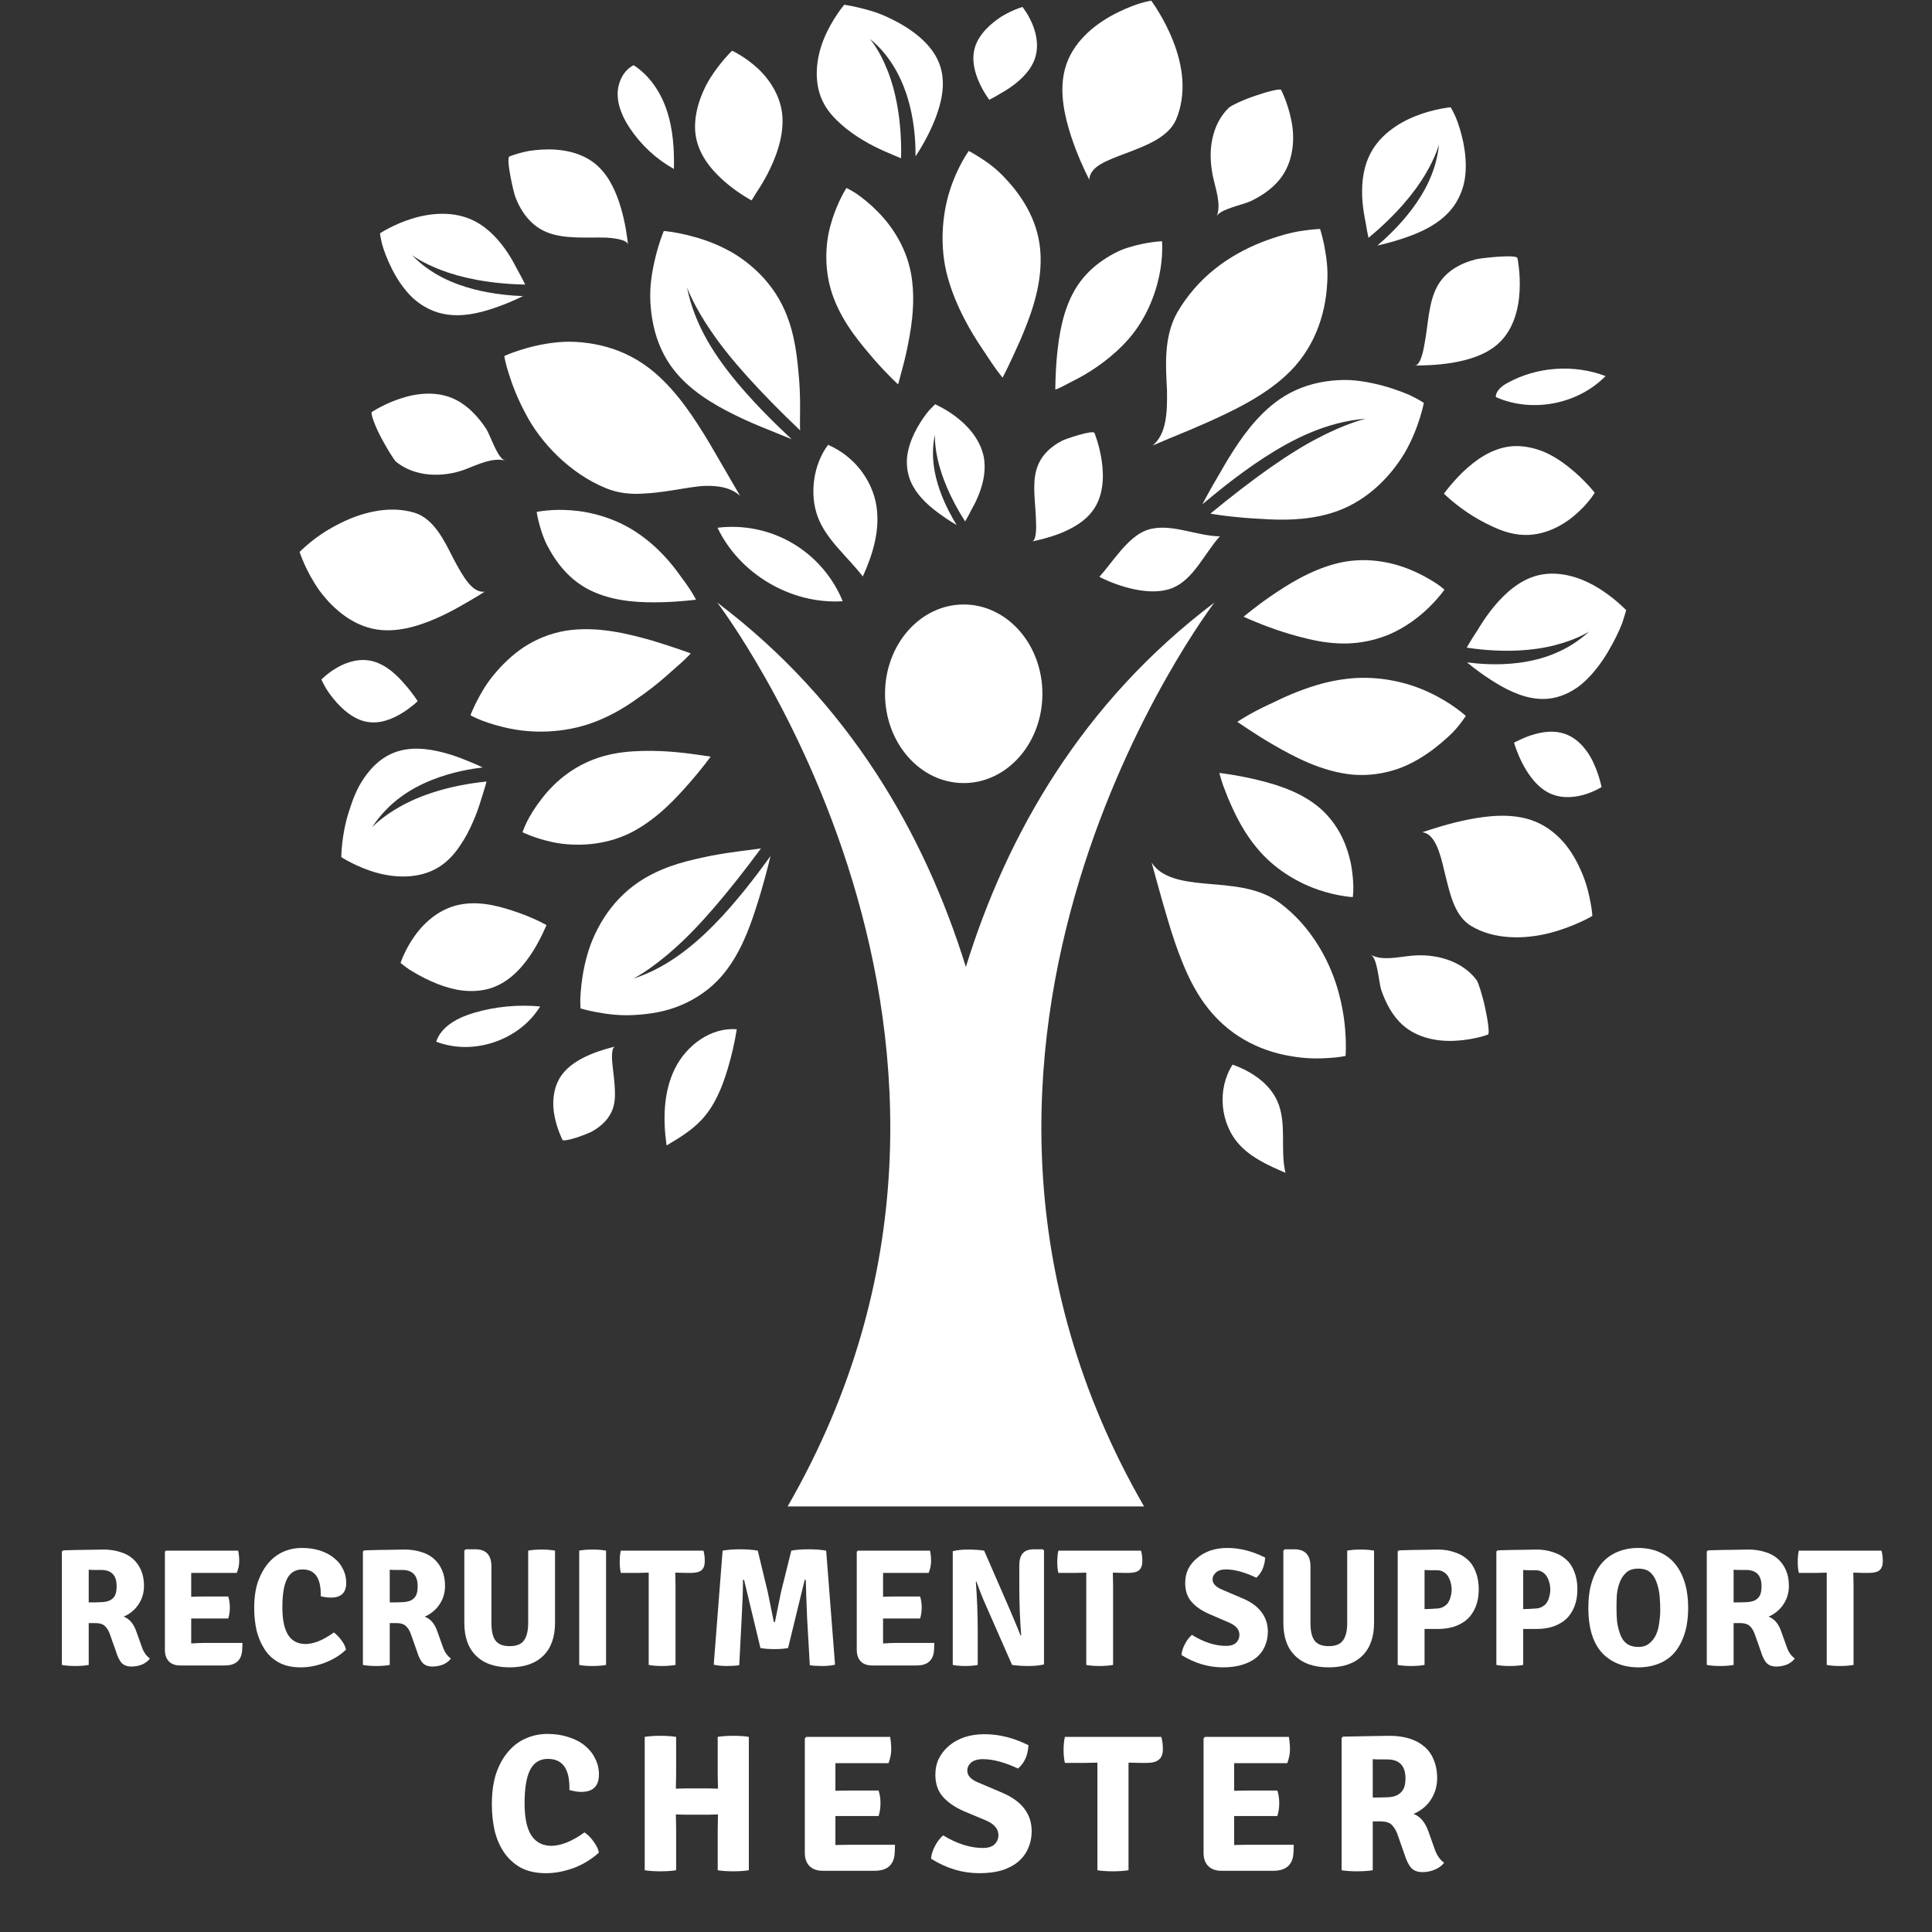
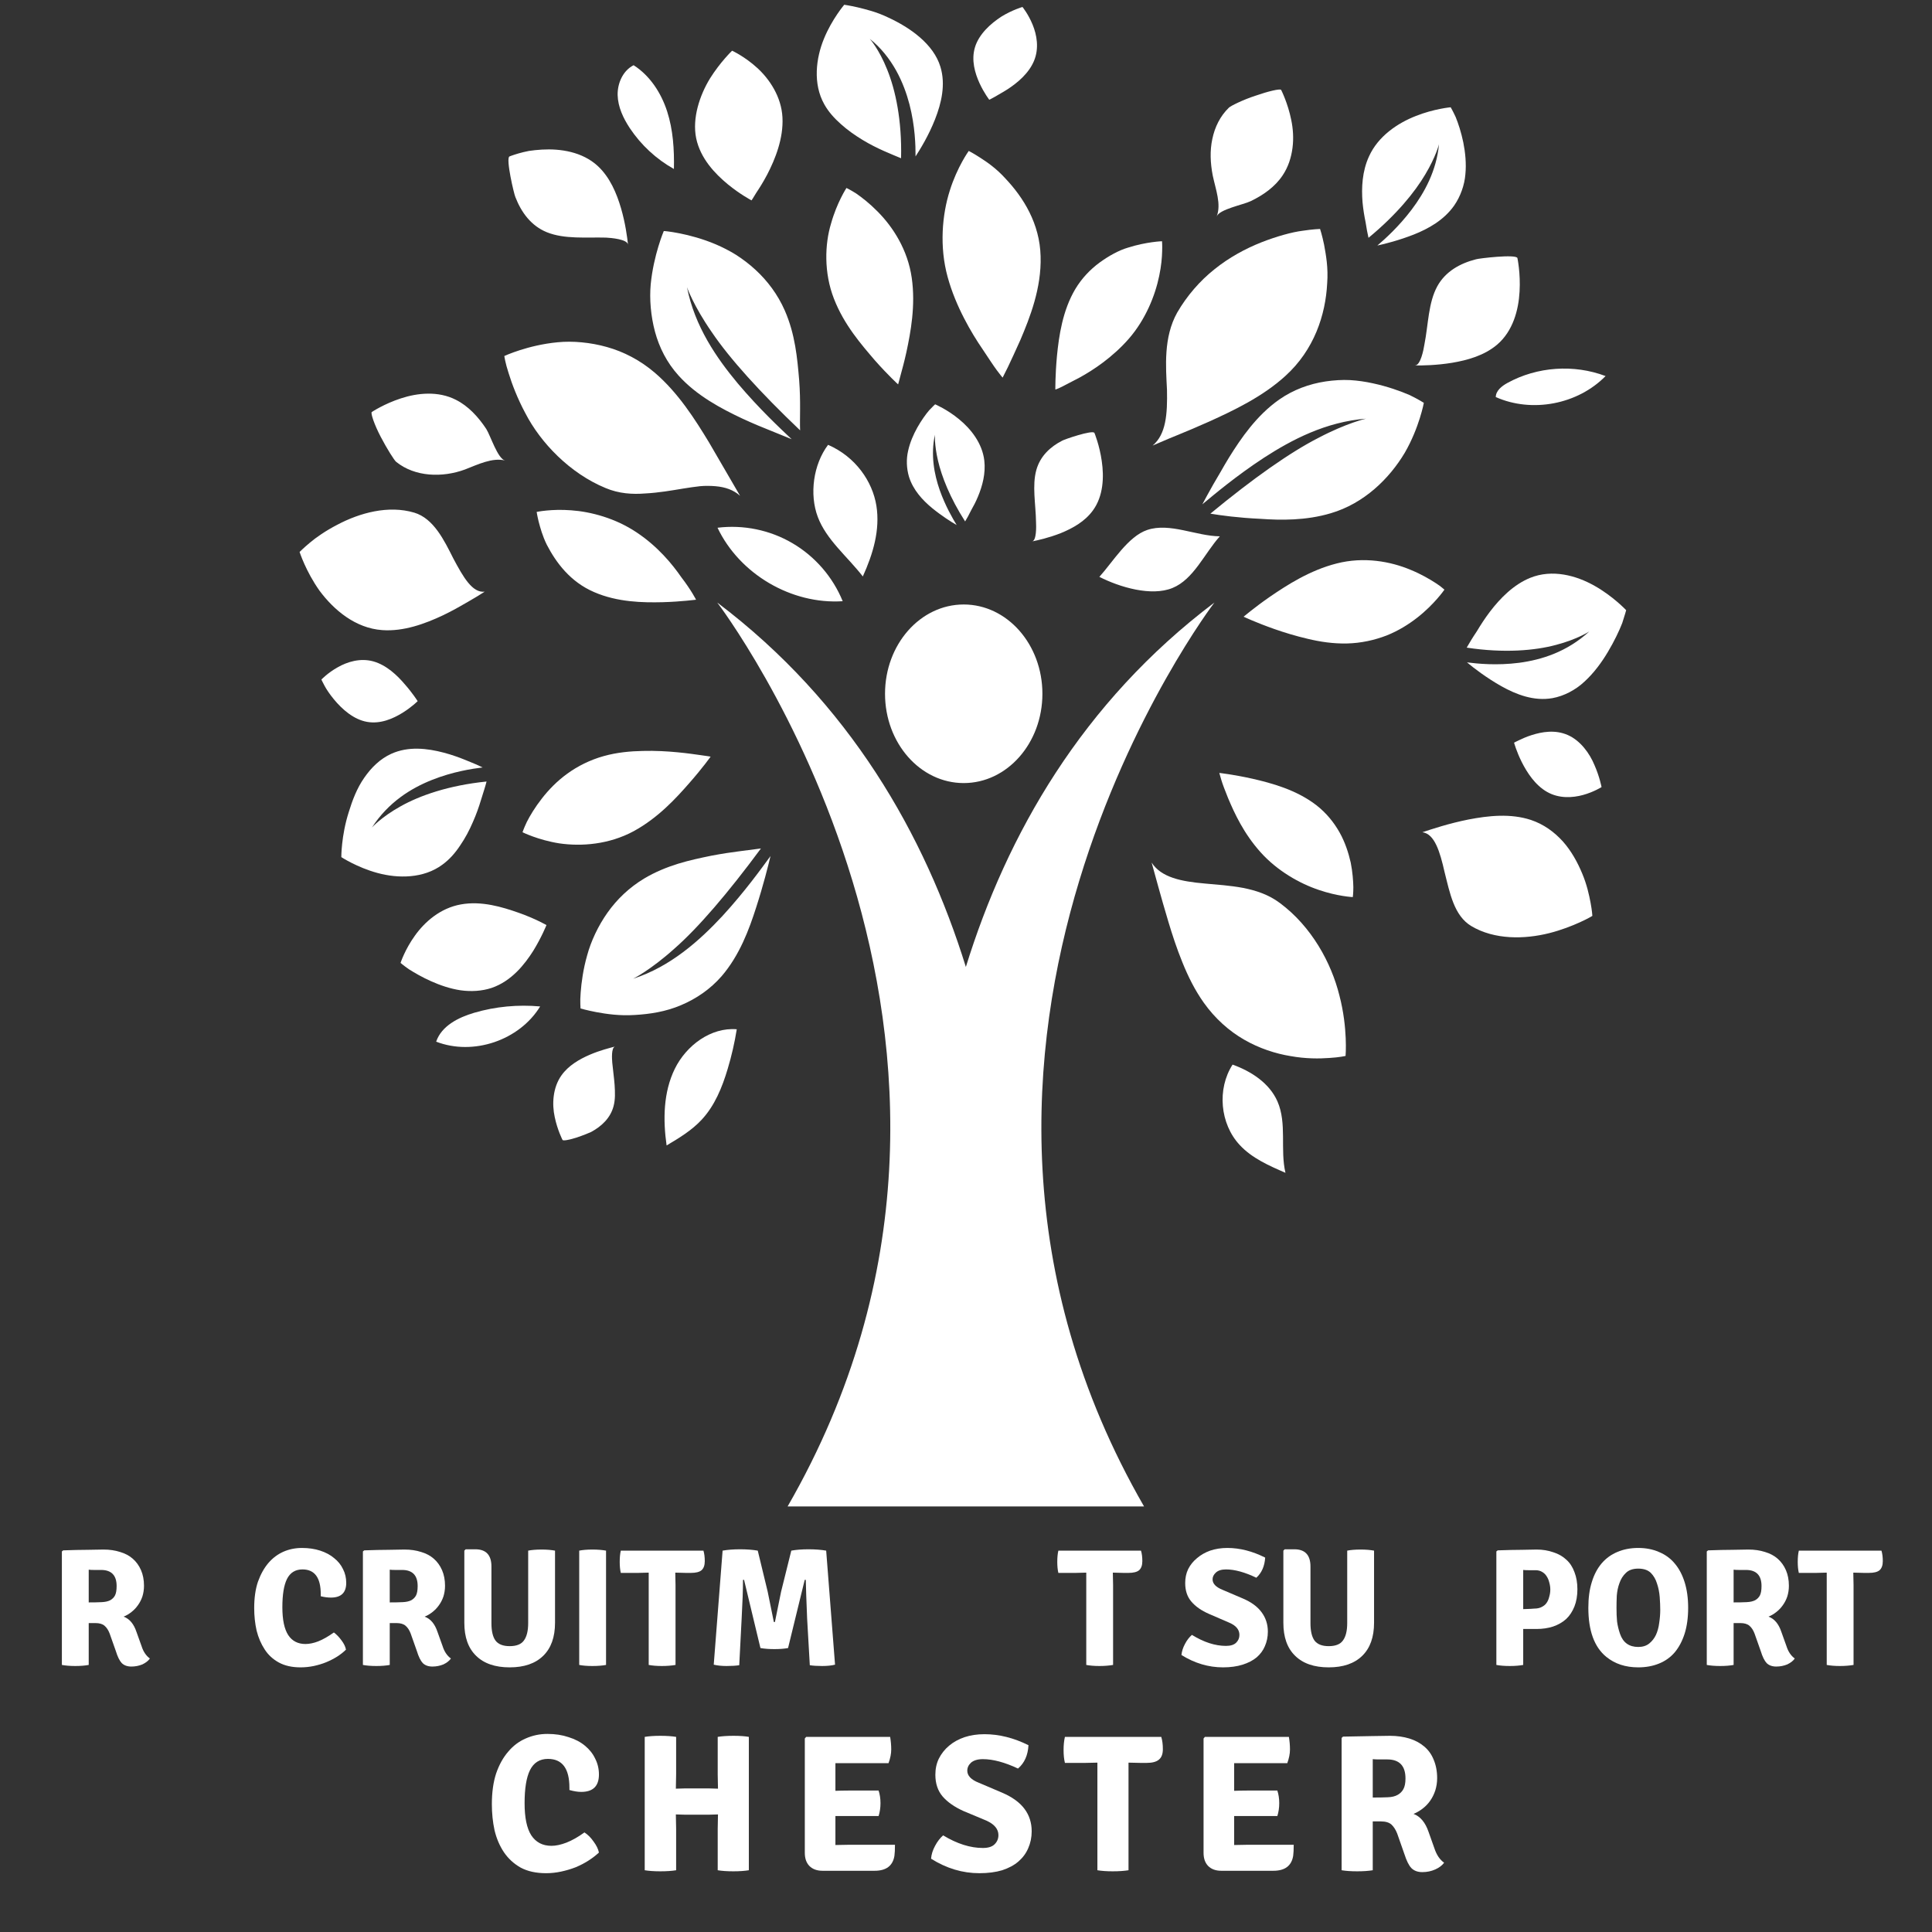
<svg xmlns="http://www.w3.org/2000/svg" width="150" zoomAndPan="magnify" viewBox="0 0 112.5 112.5" height="150" preserveAspectRatio="xMidYMid meet" version="1.0">
  <rect x="0" y="0" width="112.5" height="112.5" fill="#333333" stroke="none" />
  <defs>
    <g />
    <clipPath id="9fbb56ad59">
      <path d="M 17.445 0 L 85 0 L 85 67 L 17.445 67 Z M 17.445 0 " clip-rule="nonzero" />
    </clipPath>
    <clipPath id="b80ee3e894">
      <path d="M 19 2 L 94.695 2 L 94.695 67 L 19 67 Z M 19 2 " clip-rule="nonzero" />
    </clipPath>
    <clipPath id="fc386e3189">
      <path d="M 21 3 L 94 3 L 94 87.75 L 21 87.75 Z M 21 3 " clip-rule="nonzero" />
    </clipPath>
  </defs>
-   <path fill="#ffffff" d="M 37.938 37.289 C 39.273 37.691 40.223 38.047 40.223 38.047 C 40.223 38.047 40.098 38.191 39.844 38.43 C 39.594 38.668 39.188 39.012 38.754 39.402 C 38.305 39.797 37.73 40.254 37.066 40.707 C 36.434 41.16 35.691 41.609 34.836 41.957 C 33.129 42.664 31.289 42.723 29.844 42.453 C 29.121 42.32 28.504 42.125 28.066 41.957 C 27.633 41.789 27.395 41.648 27.395 41.648 C 27.395 41.648 27.5 41.367 27.715 40.93 C 27.941 40.496 28.238 39.918 28.723 39.332 C 29.203 38.742 29.801 38.152 30.496 37.688 C 31.207 37.219 32.059 36.871 32.961 36.723 C 34.781 36.441 36.586 36.91 37.938 37.289 Z M 68.324 2.422 C 67.797 1.055 67.035 0.039 67.035 0.039 C 67.035 0.039 66.75 0.086 66.309 0.215 C 65.863 0.367 65.27 0.605 64.664 0.945 C 63.449 1.629 62.254 2.727 61.953 4.27 C 61.707 5.492 62.004 6.797 62.363 7.914 C 62.73 9.035 63.176 9.969 63.43 10.469 C 63.43 10.121 63.684 9.805 64.07 9.574 C 64.453 9.34 64.988 9.141 65.559 8.926 C 66.699 8.492 68.02 8.012 68.48 6.969 C 68.789 6.25 68.898 5.445 68.848 4.652 C 68.797 3.875 68.59 3.105 68.324 2.422 Z M 30.453 17.242 C 29.871 17.219 28.797 17.152 27.594 16.844 C 26.395 16.531 25.059 15.973 23.988 14.852 C 23.988 14.852 24.578 15.309 25.699 15.73 C 26.824 16.164 28.484 16.531 30.582 16.57 C 30.477 16.348 30.332 16.062 30.148 15.742 C 29.988 15.43 29.801 15.082 29.57 14.73 C 29.105 14.031 28.477 13.301 27.621 12.867 C 26.477 12.281 25.117 12.387 24.023 12.723 C 22.934 13.051 22.125 13.586 22.125 13.586 C 22.125 13.586 22.156 13.832 22.246 14.211 C 22.352 14.59 22.547 15.113 22.816 15.645 C 23.082 16.18 23.438 16.73 23.875 17.188 C 24.301 17.641 24.891 18.012 25.508 18.199 C 26.504 18.496 27.523 18.324 28.391 18.062 C 29.262 17.797 30.047 17.449 30.453 17.242 Z M 91.379 27.223 C 90.934 26.867 90.418 26.523 89.855 26.289 C 89.273 26.062 88.656 25.938 88.047 25.984 C 86.836 26.09 85.871 26.832 85.184 27.484 C 84.516 28.137 84.078 28.746 84.078 28.746 C 84.078 28.746 84.605 29.273 85.449 29.844 C 85.867 30.129 86.379 30.422 86.918 30.664 C 87.438 30.91 88.008 31.102 88.609 31.141 C 89.816 31.227 90.898 30.672 91.668 30.027 C 92.047 29.707 92.363 29.371 92.559 29.117 C 92.758 28.867 92.859 28.691 92.859 28.691 C 92.859 28.691 92.27 27.934 91.379 27.223 Z M 83.496 43.602 C 84.086 43.148 84.602 42.676 84.898 42.305 C 85.195 41.938 85.355 41.688 85.355 41.688 C 85.355 41.688 84.508 40.906 83.188 40.305 C 81.871 39.684 80.082 39.289 78.242 39.551 C 77.32 39.676 76.477 39.93 75.738 40.207 C 75.367 40.348 75.023 40.492 74.707 40.637 C 74.555 40.711 74.402 40.785 74.254 40.855 C 74.102 40.926 73.953 40.996 73.805 41.062 C 72.672 41.598 72.051 42.035 72.051 42.035 C 72.051 42.035 72.266 42.18 72.617 42.414 C 72.969 42.648 73.473 42.977 74.086 43.336 C 75.324 44.047 76.945 44.938 78.785 45.109 C 79.699 45.184 80.582 45.047 81.398 44.77 C 82.199 44.488 82.895 44.055 83.496 43.602 Z M 85.988 57.078 C 85.152 55.949 83.609 55.512 82.195 55.652 C 81.367 55.727 80.5 55.961 79.82 55.598 C 80.219 55.797 80.281 57.199 80.43 57.648 C 80.703 58.438 81.098 59.18 81.703 59.707 C 82.57 60.473 83.801 60.672 84.816 60.598 C 85.324 60.57 85.781 60.48 86.113 60.402 C 86.445 60.32 86.645 60.242 86.645 60.242 C 86.742 60.207 86.648 59.453 86.484 58.707 C 86.324 57.953 86.074 57.191 85.988 57.078 Z M 85.988 57.078 " fill-opacity="1" fill-rule="nonzero" />
  <g clip-path="url(#9fbb56ad59)">
    <path fill="#ffffff" d="M 30.207 53.152 C 31.172 53.492 31.82 53.867 31.82 53.867 C 31.82 53.867 31.543 54.566 31.051 55.367 C 30.543 56.168 29.785 57.125 28.637 57.523 C 28.062 57.715 27.426 57.75 26.816 57.664 C 26.215 57.574 25.625 57.371 25.102 57.137 C 24.582 56.906 24.129 56.641 23.809 56.438 C 23.5 56.223 23.324 56.07 23.324 56.07 C 23.324 56.07 23.578 55.289 24.156 54.488 C 24.73 53.68 25.637 52.879 26.836 52.664 C 28.043 52.445 29.25 52.816 30.207 53.152 Z M 27.211 35.066 C 27.633 34.828 27.98 34.609 28.223 34.453 C 27.508 34.539 26.977 33.609 26.395 32.516 C 25.855 31.441 25.246 30.191 24.125 29.852 C 22.617 29.402 20.945 29.863 19.629 30.562 C 18.973 30.902 18.406 31.293 18.039 31.605 C 17.664 31.918 17.445 32.141 17.445 32.141 C 17.445 32.141 17.809 33.273 18.602 34.391 C 19.441 35.52 20.695 36.582 22.258 36.691 C 23.5 36.781 24.746 36.324 25.797 35.828 C 26.328 35.574 26.793 35.309 27.211 35.066 Z M 51.094 12.309 C 50.645 11.852 50.188 11.496 49.848 11.262 C 49.512 11.051 49.289 10.945 49.289 10.945 C 49.289 10.945 48.73 11.801 48.391 13.02 C 48.027 14.211 47.969 15.879 48.559 17.391 C 49.152 18.922 50.156 20.059 50.941 20.98 C 51.73 21.871 52.297 22.383 52.297 22.383 C 52.297 22.383 52.355 22.188 52.441 21.848 C 52.531 21.523 52.656 21.066 52.781 20.5 C 53.023 19.367 53.324 17.793 53.09 16.176 C 52.859 14.559 52.008 13.223 51.094 12.309 Z M 74.691 10.207 C 75.012 9.727 75.188 9.18 75.262 8.613 C 75.336 8.047 75.293 7.484 75.191 6.996 C 74.996 6.008 74.602 5.238 74.602 5.238 C 74.551 5.145 73.82 5.324 73.105 5.574 C 72.391 5.805 71.668 6.164 71.562 6.266 C 71.051 6.758 70.738 7.398 70.594 8.09 C 70.445 8.781 70.477 9.492 70.617 10.219 C 70.789 11.039 71.125 11.887 70.848 12.605 C 70.996 12.188 72.391 11.922 72.824 11.715 C 73.559 11.363 74.246 10.879 74.691 10.207 Z M 60.125 1.426 C 59.879 0.824 59.539 0.406 59.539 0.406 C 59.539 0.406 58.953 0.574 58.32 0.961 C 57.68 1.375 57.004 1.988 56.773 2.75 C 56.543 3.508 56.777 4.273 57.039 4.848 C 57.305 5.422 57.605 5.809 57.605 5.809 C 57.605 5.809 57.73 5.75 57.922 5.641 C 58.117 5.52 58.383 5.383 58.668 5.199 C 59.238 4.828 59.906 4.277 60.211 3.543 C 60.516 2.809 60.375 2.027 60.125 1.426 Z M 83.98 34.227 C 83.902 34.156 83.766 34.059 83.59 33.945 C 83.242 33.719 82.746 33.43 82.156 33.188 C 80.973 32.688 79.418 32.406 77.84 32.809 C 76.262 33.207 74.918 34.086 73.957 34.742 C 73.477 35.074 73.098 35.363 72.836 35.57 C 72.574 35.781 72.414 35.91 72.414 35.91 C 72.414 35.91 73.098 36.238 74.207 36.629 C 74.762 36.824 75.43 37.031 76.152 37.199 C 76.852 37.367 77.625 37.488 78.441 37.469 C 79.258 37.449 80.031 37.277 80.742 37.004 C 81.43 36.73 82.027 36.355 82.527 35.965 C 83.527 35.184 84.109 34.336 84.109 34.336 C 84.109 34.336 84.066 34.301 83.98 34.227 Z M 78.004 48.473 C 77.672 47.883 77.227 47.336 76.652 46.887 C 75.488 45.988 74.047 45.602 72.926 45.344 C 71.801 45.094 71 45.008 71 45.008 C 71 45.008 71.043 45.16 71.117 45.414 C 71.191 45.668 71.336 46.039 71.512 46.477 C 71.879 47.348 72.422 48.535 73.406 49.629 C 74.379 50.715 75.684 51.449 76.793 51.82 C 77.887 52.195 78.773 52.238 78.773 52.238 C 78.773 52.238 78.805 52.02 78.805 51.656 C 78.797 51.289 78.762 50.781 78.652 50.227 C 78.523 49.664 78.328 49.051 78.004 48.473 Z M 63.73 25.211 C 63.633 25.012 61.953 25.594 61.852 25.66 C 61.156 26.016 60.574 26.559 60.348 27.359 C 60.09 28.277 60.312 29.348 60.328 30.402 C 60.34 30.637 60.363 31.48 60.098 31.527 C 60.449 31.457 61.09 31.312 61.773 31.043 C 62.457 30.762 63.176 30.371 63.648 29.711 C 64.246 28.887 64.293 27.781 64.156 26.852 C 64.027 25.93 63.73 25.211 63.73 25.211 Z M 39.293 62.238 C 38.625 63.602 38.602 65.199 38.816 66.699 C 39.539 66.27 40.273 65.828 40.848 65.211 C 41.617 64.391 42.055 63.312 42.375 62.234 C 42.602 61.48 42.777 60.711 42.902 59.934 C 41.395 59.809 39.961 60.875 39.293 62.238 Z M 39.293 62.238 " fill-opacity="1" fill-rule="nonzero" />
  </g>
  <g clip-path="url(#b80ee3e894)">
    <path fill="#ffffff" d="M 23.324 46.953 C 24.441 46.324 26.133 45.73 28.332 45.508 C 28.262 45.793 28.137 46.164 28.012 46.57 C 27.891 46.973 27.734 47.426 27.531 47.879 C 27.332 48.34 27.09 48.805 26.793 49.234 C 26.512 49.66 26.176 50.047 25.762 50.348 C 24.664 51.164 23.176 51.16 21.977 50.832 C 20.793 50.512 19.875 49.91 19.875 49.91 C 19.875 49.91 19.867 48.676 20.305 47.297 C 20.516 46.609 20.781 45.902 21.207 45.293 C 21.629 44.68 22.152 44.18 22.781 43.895 C 23.777 43.441 24.883 43.574 25.844 43.828 C 26.32 43.953 26.766 44.117 27.148 44.273 C 27.539 44.426 27.871 44.574 28.105 44.688 C 27.496 44.762 26.375 44.93 25.156 45.414 C 23.938 45.898 22.617 46.707 21.656 48.188 C 21.652 48.188 22.207 47.574 23.324 46.953 Z M 35.82 60.938 C 35.496 61.023 34.941 61.16 34.34 61.418 C 33.742 61.676 33.102 62.043 32.695 62.617 C 32.184 63.332 32.137 64.297 32.301 65.043 C 32.457 65.797 32.754 66.375 32.754 66.375 C 32.793 66.449 33.188 66.363 33.582 66.238 C 33.98 66.105 34.371 65.941 34.422 65.914 C 35.043 65.578 35.547 65.094 35.727 64.414 C 35.832 64.023 35.816 63.621 35.789 63.18 C 35.758 62.746 35.691 62.305 35.652 61.879 C 35.637 61.684 35.582 60.996 35.82 60.938 Z M 38.133 21.707 C 37.27 20.969 36.316 20.48 35.34 20.207 C 34.375 19.934 33.34 19.844 32.473 19.93 C 30.73 20.094 29.367 20.73 29.367 20.73 C 29.367 20.73 29.414 21.113 29.621 21.742 C 29.812 22.363 30.129 23.199 30.59 24.059 C 31.473 25.773 33.176 27.559 35.262 28.418 C 36.039 28.746 36.824 28.793 37.566 28.734 C 38.34 28.695 39.102 28.562 39.781 28.449 C 40.125 28.395 40.449 28.344 40.754 28.312 C 41.066 28.281 41.387 28.289 41.668 28.312 C 42.238 28.363 42.715 28.527 43.094 28.871 C 42.715 28.223 42.043 27.066 41.293 25.773 C 40.488 24.445 39.5 22.879 38.133 21.707 Z M 44.086 3.949 C 43.367 3.289 42.629 2.953 42.629 2.953 C 42.629 2.953 41.941 3.613 41.344 4.566 C 40.746 5.543 40.297 6.879 40.539 8.055 C 40.789 9.242 41.645 10.121 42.379 10.73 C 43.121 11.336 43.762 11.668 43.762 11.668 C 43.762 11.668 43.871 11.508 44.035 11.23 C 44.207 10.973 44.441 10.609 44.676 10.16 C 45.137 9.273 45.629 8.055 45.562 6.832 C 45.5 5.637 44.809 4.602 44.086 3.949 Z M 70.402 24.551 C 71.824 23.906 73.52 23.102 74.84 21.898 C 76.531 20.371 77.188 18.324 77.281 16.504 C 77.352 15.582 77.207 14.828 77.102 14.25 C 76.984 13.68 76.867 13.332 76.867 13.332 C 76.867 13.332 76.465 13.344 75.844 13.438 C 75.23 13.516 74.336 13.762 73.434 14.117 C 72.52 14.48 71.566 14.996 70.723 15.676 C 69.879 16.344 69.113 17.223 68.547 18.203 C 67.742 19.645 67.887 21.352 67.953 22.695 C 67.984 24.117 67.898 25.293 67.117 25.945 C 67.438 25.816 67.934 25.586 68.477 25.371 C 69.031 25.145 69.688 24.871 70.402 24.551 Z M 92.859 34.117 C 91.781 33.504 90.387 33.129 89.102 33.648 C 88.141 34.039 87.367 34.824 86.766 35.609 C 86.465 36.004 86.211 36.402 85.992 36.766 C 85.75 37.125 85.551 37.457 85.406 37.711 C 87.59 38.043 89.379 37.883 90.613 37.551 C 91.852 37.227 92.543 36.77 92.543 36.77 C 91.238 37.965 89.758 38.422 88.461 38.594 C 87.16 38.762 86.031 38.648 85.422 38.57 C 85.812 38.898 86.57 39.477 87.43 39.961 C 88.289 40.441 89.32 40.844 90.402 40.652 C 91.07 40.531 91.746 40.176 92.266 39.688 C 92.801 39.199 93.258 38.582 93.625 37.965 C 93.992 37.352 94.285 36.738 94.461 36.285 C 94.613 35.828 94.691 35.531 94.691 35.531 C 94.691 35.531 93.934 34.723 92.859 34.117 Z M 74.543 52.594 C 73.871 52.086 73.125 51.848 72.367 51.699 C 71.625 51.562 70.867 51.512 70.172 51.449 C 68.773 51.328 67.617 51.094 67.059 50.227 C 67.254 50.914 67.582 52.172 68.035 53.676 C 68.258 54.422 68.523 55.234 68.855 56.047 C 69.18 56.852 69.578 57.66 70.102 58.395 C 70.758 59.316 71.574 60.039 72.445 60.539 C 73.324 61.047 74.277 61.355 75.148 61.496 C 76.031 61.656 76.828 61.648 77.41 61.605 C 77.996 61.57 78.352 61.488 78.352 61.488 C 78.352 61.488 78.492 59.879 77.996 57.977 C 77.523 56.059 76.371 53.957 74.543 52.594 Z M 48.219 25.902 C 47.359 27.043 47.121 28.781 47.621 30.105 C 48.121 31.43 49.316 32.379 50.242 33.566 C 50.836 32.258 51.258 30.855 51.031 29.441 C 50.801 28.031 49.824 26.602 48.219 25.902 Z M 48.219 25.902 " fill-opacity="1" fill-rule="nonzero" />
  </g>
  <path fill="#ffffff" d="M 42.066 53.34 C 43.379 51.91 44.34 50.566 44.867 49.848 C 44.727 50.43 44.453 51.535 44.027 52.852 C 43.621 54.121 43.066 55.625 42.023 56.84 C 41.363 57.598 40.547 58.156 39.656 58.531 C 38.77 58.91 37.848 59.051 36.965 59.102 C 36.074 59.16 35.305 59.043 34.734 58.938 C 34.16 58.828 33.805 58.723 33.805 58.723 C 33.805 58.723 33.801 58.633 33.793 58.473 C 33.785 58.316 33.789 58.082 33.812 57.797 C 33.855 57.219 33.957 56.441 34.191 55.625 C 34.41 54.816 34.824 53.922 35.371 53.148 C 35.926 52.363 36.641 51.68 37.504 51.16 C 38.148 50.773 38.828 50.5 39.492 50.293 C 40.152 50.09 40.793 49.957 41.418 49.828 C 42.035 49.711 42.598 49.625 43.078 49.566 C 43.555 49.508 43.977 49.453 44.309 49.406 C 42.398 51.992 40.664 54.02 39.262 55.246 C 37.875 56.492 36.867 56.992 36.867 56.992 C 39.047 56.289 40.746 54.758 42.066 53.34 Z M 40.145 45.59 C 40.934 44.691 41.379 44.059 41.379 44.059 C 41.379 44.059 41.184 44.023 40.836 43.977 C 40.496 43.93 40.031 43.859 39.449 43.805 C 38.867 43.75 38.18 43.707 37.438 43.727 C 36.699 43.742 35.93 43.809 35.141 44.031 C 34.359 44.25 33.637 44.613 33.039 45.047 C 32.438 45.48 31.941 45.996 31.551 46.5 C 31.156 47.004 30.859 47.5 30.676 47.863 C 30.504 48.227 30.426 48.461 30.426 48.461 C 30.426 48.461 31.332 48.914 32.57 49.109 C 33.855 49.297 35.461 49.176 36.895 48.402 C 38.332 47.621 39.391 46.453 40.145 45.59 Z M 31.25 29.809 C 31.25 29.809 31.281 30.027 31.367 30.379 C 31.461 30.73 31.586 31.203 31.84 31.719 C 32.383 32.766 33.211 33.883 34.594 34.477 C 35.953 35.07 37.441 35.094 38.578 35.066 C 39.141 35.051 39.625 35.012 39.977 34.98 C 40.32 34.945 40.531 34.922 40.531 34.922 C 40.531 34.922 40.262 34.379 39.668 33.605 C 39.148 32.855 38.312 31.828 37.074 31.004 C 35.84 30.176 34.414 29.797 33.262 29.715 C 32.113 29.625 31.25 29.809 31.25 29.809 Z M 21.738 38.512 C 20.973 38.301 20.215 38.539 19.652 38.863 C 19.086 39.18 18.715 39.57 18.715 39.57 C 18.715 39.57 18.777 39.711 18.895 39.926 C 19.008 40.141 19.199 40.426 19.441 40.719 C 19.922 41.305 20.602 41.902 21.379 42.035 C 22.156 42.172 22.891 41.844 23.43 41.512 C 23.973 41.176 24.32 40.828 24.32 40.828 C 24.32 40.828 24.031 40.367 23.57 39.844 C 23.129 39.324 22.504 38.727 21.738 38.512 Z M 39.504 21.859 C 40.566 23.043 42.004 23.797 43.23 24.375 C 43.848 24.66 44.418 24.898 44.898 25.086 C 45.383 25.285 45.801 25.453 46.098 25.574 C 45.445 24.957 44.223 23.82 42.969 22.336 C 41.727 20.848 40.453 19.008 40.004 16.727 C 40.004 16.727 40.375 17.797 41.441 19.332 C 42.484 20.879 44.273 22.855 46.59 25.059 C 46.562 24.371 46.633 23.406 46.535 22.133 C 46.426 20.852 46.305 19.465 45.695 18.074 C 45.289 17.152 44.695 16.355 43.984 15.703 C 43.633 15.379 43.246 15.086 42.855 14.836 C 42.473 14.598 42.074 14.398 41.684 14.23 C 40.902 13.898 40.145 13.703 39.582 13.59 C 39.297 13.531 39.066 13.5 38.902 13.477 C 38.738 13.453 38.652 13.453 38.652 13.453 C 38.652 13.453 38.059 14.844 37.891 16.551 C 37.812 17.414 37.895 18.406 38.141 19.32 C 38.391 20.242 38.832 21.113 39.504 21.859 Z M 50.648 2.262 C 51.312 2.789 51.812 3.445 52.184 4.109 C 52.551 4.773 52.793 5.445 52.961 6.086 C 53.289 7.363 53.316 8.492 53.312 9.109 C 53.59 8.68 54.074 7.895 54.445 6.953 C 54.816 6.012 55.078 4.918 54.758 3.883 C 54.359 2.574 53.016 1.613 51.695 1.008 C 51.035 0.688 50.406 0.543 49.934 0.426 C 49.465 0.32 49.16 0.277 49.16 0.277 C 49.16 0.277 48.449 1.109 47.984 2.242 C 47.508 3.387 47.328 4.883 47.996 6.07 C 48.246 6.52 48.586 6.891 48.969 7.23 C 49.359 7.582 49.793 7.883 50.223 8.145 C 51.082 8.668 51.926 8.984 52.469 9.215 C 52.523 7.004 52.145 5.246 51.66 4.051 C 51.184 2.855 50.648 2.262 50.648 2.262 Z M 58.539 10.387 C 58.02 9.812 57.48 9.441 57.078 9.184 C 56.676 8.922 56.41 8.789 56.41 8.789 C 56.41 8.789 55.742 9.711 55.309 11.09 C 54.859 12.492 54.695 14.367 55.18 16.125 C 55.414 16.988 55.77 17.82 56.137 18.531 C 56.504 19.246 56.887 19.855 57.219 20.34 C 57.555 20.844 57.844 21.289 58.047 21.562 C 58.254 21.844 58.383 21.988 58.383 21.988 C 58.383 21.988 58.496 21.758 58.688 21.379 C 58.875 20.988 59.137 20.422 59.418 19.793 C 59.965 18.504 60.652 16.777 60.594 14.922 C 60.547 13.02 59.59 11.496 58.539 10.387 Z M 31.836 13.52 C 32.871 13.941 34.137 13.805 35.293 13.836 C 35.57 13.852 36.543 13.926 36.57 14.254 C 36.523 13.812 36.418 13.008 36.164 12.133 C 35.91 11.262 35.516 10.32 34.805 9.664 C 33.906 8.836 32.633 8.648 31.555 8.711 C 31.285 8.727 31.027 8.754 30.797 8.789 C 30.574 8.832 30.375 8.883 30.207 8.93 C 29.871 9.027 29.668 9.109 29.668 9.109 C 29.434 9.207 29.941 11.348 30.012 11.48 C 30.359 12.375 30.93 13.148 31.836 13.52 Z M 82.09 23.008 C 81.547 22.773 80.785 22.5 79.941 22.32 C 79.52 22.227 79.07 22.16 78.617 22.133 C 78.156 22.109 77.664 22.141 77.191 22.211 C 76.238 22.355 75.312 22.691 74.488 23.266 C 73.18 24.184 72.27 25.508 71.562 26.648 C 71.387 26.934 71.227 27.211 71.078 27.473 C 70.922 27.742 70.773 27.996 70.633 28.234 C 70.367 28.707 70.156 29.094 70.012 29.367 C 70.699 28.797 71.969 27.723 73.59 26.66 C 75.219 25.605 77.203 24.562 79.543 24.379 C 79.543 24.379 78.43 24.625 76.773 25.496 C 75.105 26.348 72.945 27.875 70.48 29.91 C 71.086 30.012 72.109 30.152 73.391 30.211 C 74.586 30.297 76.047 30.316 77.488 29.887 C 79.422 29.32 80.902 27.875 81.805 26.355 C 82.645 24.898 82.91 23.457 82.91 23.457 C 82.91 23.457 82.602 23.258 82.09 23.008 Z M 79.516 12.93 C 79.57 13.293 79.633 13.609 79.688 13.848 C 81.309 12.512 82.383 11.191 82.996 10.152 C 83.613 9.121 83.793 8.398 83.793 8.398 C 83.648 9.941 82.949 11.215 82.199 12.207 C 81.449 13.199 80.648 13.918 80.203 14.297 C 80.648 14.203 81.484 13.988 82.328 13.656 C 83.172 13.32 84.078 12.82 84.676 11.969 C 85.043 11.438 85.277 10.781 85.328 10.156 C 85.391 9.527 85.324 8.875 85.207 8.289 C 85.086 7.707 84.914 7.18 84.762 6.812 C 84.598 6.457 84.473 6.246 84.473 6.246 C 84.473 6.246 83.504 6.332 82.445 6.754 C 81.383 7.168 80.25 7.93 79.719 9.102 C 79.316 9.977 79.273 10.934 79.34 11.773 C 79.379 12.195 79.445 12.586 79.516 12.93 Z M 55.844 24.41 C 55.156 23.84 54.453 23.543 54.453 23.543 C 54.453 23.543 54.309 23.672 54.102 23.895 C 53.902 24.129 53.648 24.484 53.418 24.891 C 53.188 25.301 52.984 25.77 52.879 26.254 C 52.766 26.73 52.785 27.277 52.93 27.762 C 53.172 28.539 53.73 29.133 54.273 29.582 C 54.828 30.035 55.398 30.398 55.707 30.574 C 55.469 30.184 55.043 29.453 54.719 28.535 C 54.398 27.613 54.184 26.496 54.441 25.309 C 54.441 25.309 54.402 25.891 54.617 26.812 C 54.828 27.73 55.309 28.977 56.199 30.363 C 56.301 30.195 56.422 29.977 56.547 29.719 C 56.684 29.48 56.828 29.207 56.953 28.902 C 57.207 28.289 57.402 27.566 57.316 26.816 C 57.199 25.816 56.539 24.977 55.844 24.41 Z M 92.621 52.578 C 92.535 52.117 92.402 51.504 92.129 50.859 C 91.863 50.219 91.504 49.559 91.012 49.004 C 90.508 48.445 89.891 47.996 89.148 47.746 C 87.957 47.355 86.672 47.496 85.512 47.719 C 84.359 47.949 83.383 48.277 82.824 48.461 C 83.535 48.551 83.848 49.59 84.117 50.781 C 84.422 51.977 84.66 53.32 85.676 53.926 C 87.023 54.73 88.773 54.699 90.215 54.336 C 90.926 54.156 91.555 53.906 92.008 53.699 C 92.461 53.496 92.723 53.332 92.723 53.332 C 92.723 53.332 92.707 53.035 92.621 52.578 Z M 83.699 16.66 C 83.164 17.633 83.176 18.883 82.941 20.07 C 82.898 20.34 82.723 21.289 82.387 21.281 C 82.836 21.285 83.652 21.273 84.555 21.125 C 85.461 20.973 86.434 20.699 87.176 20.07 C 88.102 19.281 88.426 18.047 88.484 16.977 C 88.547 15.906 88.359 15.027 88.359 15.027 C 88.289 14.785 86.09 15.047 85.949 15.098 C 85.012 15.336 84.172 15.809 83.699 16.66 Z M 71.773 61.992 C 70.859 63.41 71.039 65.441 72.188 66.672 C 72.898 67.441 73.891 67.875 74.852 68.293 C 74.531 66.93 74.949 65.422 74.387 64.137 C 73.922 63.074 72.863 62.383 71.773 61.992 Z M 66.805 30.859 C 65.688 31.234 64.805 32.715 64.016 33.59 C 65.199 34.195 67.047 34.742 68.273 34.238 C 69.504 33.738 70.141 32.219 71.031 31.23 C 69.645 31.215 68.117 30.418 66.805 30.859 Z M 46.148 31.633 C 44.844 30.863 43.285 30.543 41.781 30.73 C 43.07 33.434 46.086 35.203 49.07 35.008 C 48.5 33.605 47.457 32.398 46.148 31.633 Z M 46.148 31.633 " fill-opacity="1" fill-rule="nonzero" />
  <g clip-path="url(#fc386e3189)">
    <path fill="#ffffff" d="M 27.082 27.336 C 25.766 27.824 24.16 27.777 23.066 26.891 C 22.953 26.797 22.531 26.129 22.168 25.434 C 21.805 24.742 21.57 24.055 21.648 23.992 C 21.648 23.992 22.371 23.512 23.34 23.199 C 24.309 22.879 25.516 22.754 26.547 23.281 C 27.266 23.641 27.848 24.273 28.312 24.973 C 28.566 25.375 28.98 26.719 29.414 26.816 C 28.676 26.629 27.824 27.047 27.082 27.336 Z M 61.852 22.512 C 62.102 22.379 62.453 22.199 62.859 21.988 C 63.266 21.766 63.742 21.473 64.246 21.094 C 64.75 20.711 65.281 20.246 65.746 19.707 C 66.699 18.609 67.262 17.223 67.5 16.066 C 67.625 15.48 67.664 14.98 67.672 14.625 C 67.684 14.266 67.664 14.047 67.664 14.047 C 67.664 14.047 66.758 14.078 65.688 14.418 C 65.16 14.57 64.559 14.902 64.023 15.293 C 63.48 15.695 62.992 16.203 62.617 16.828 C 61.871 18.082 61.66 19.574 61.547 20.723 C 61.441 21.875 61.453 22.684 61.453 22.684 C 61.453 22.684 61.602 22.637 61.852 22.512 Z M 91.293 42.801 C 90.562 42.477 89.785 42.613 89.188 42.805 C 88.891 42.898 88.641 43.012 88.461 43.098 C 88.273 43.184 88.164 43.246 88.164 43.246 C 88.164 43.246 88.301 43.754 88.609 44.371 C 88.918 44.984 89.391 45.719 90.086 46.113 C 90.777 46.508 91.566 46.461 92.188 46.289 C 92.809 46.117 93.258 45.832 93.258 45.832 C 93.258 45.832 93.145 45.227 92.844 44.547 C 92.566 43.871 92.027 43.121 91.293 42.801 Z M 36.895 3.797 C 36.277 4.109 35.949 4.844 35.965 5.539 C 35.984 6.23 36.293 6.887 36.676 7.465 C 37.328 8.445 38.215 9.266 39.242 9.84 C 39.266 8.707 39.195 7.562 38.848 6.488 C 38.5 5.41 37.848 4.406 36.895 3.797 Z M 93.492 21.898 C 91.648 21.199 89.508 21.348 87.781 22.297 C 87.453 22.477 87.105 22.746 87.098 23.121 C 89.207 24.059 91.871 23.551 93.492 21.898 Z M 27.613 58.973 C 26.684 59.246 25.707 59.742 25.398 60.656 C 27.555 61.492 30.242 60.582 31.453 58.605 C 30.164 58.488 28.852 58.609 27.613 58.973 Z M 56.117 45.598 C 58.648 45.598 60.699 43.27 60.699 40.398 C 60.699 37.527 58.648 35.199 56.117 35.199 C 53.586 35.199 51.535 37.527 51.535 40.398 C 51.535 43.27 53.586 45.598 56.117 45.598 Z M 56.242 56.305 C 53.852 48.609 49.484 40.918 41.766 35.086 C 41.766 35.086 61.391 60.758 45.863 87.719 L 66.617 87.719 C 51.09 60.758 70.715 35.086 70.715 35.086 C 62.996 40.914 58.625 48.605 56.242 56.305 Z M 56.242 56.305 " fill-opacity="1" fill-rule="nonzero" />
  </g>
  <g fill="#ffffff" fill-opacity="1">
    <g transform="translate(2.869, 96.949)">
      <g>
        <path d="M 5.516 -4.609 C 5.516 -4.391 5.484 -4.18 5.422 -3.984 C 5.359 -3.797 5.27 -3.625 5.156 -3.469 C 5.051 -3.32 4.926 -3.191 4.781 -3.078 C 4.633 -2.961 4.484 -2.875 4.328 -2.812 C 4.672 -2.688 4.922 -2.391 5.078 -1.922 L 5.375 -1.094 C 5.477 -0.77 5.641 -0.531 5.859 -0.375 C 5.766 -0.238 5.617 -0.125 5.422 -0.031 C 5.223 0.051 5.008 0.094 4.781 0.094 C 4.539 0.094 4.352 0.023 4.219 -0.109 C 4.094 -0.242 3.977 -0.477 3.875 -0.812 L 3.516 -1.828 C 3.441 -2.023 3.344 -2.176 3.219 -2.281 C 3.102 -2.383 2.926 -2.438 2.688 -2.438 L 2.297 -2.438 L 2.297 0 C 2.086 0.039 1.828 0.062 1.516 0.062 C 1.203 0.062 0.941 0.039 0.734 0 L 0.734 -6.609 L 0.812 -6.672 C 1.375 -6.691 1.848 -6.703 2.234 -6.703 C 2.617 -6.711 2.926 -6.719 3.156 -6.719 C 3.508 -6.719 3.832 -6.672 4.125 -6.578 C 4.414 -6.492 4.66 -6.363 4.859 -6.188 C 5.066 -6.008 5.227 -5.785 5.344 -5.516 C 5.457 -5.254 5.516 -4.953 5.516 -4.609 Z M 2.297 -5.547 L 2.297 -3.641 C 2.586 -3.641 2.836 -3.645 3.047 -3.656 C 3.254 -3.664 3.422 -3.703 3.547 -3.766 C 3.672 -3.836 3.766 -3.93 3.828 -4.047 C 3.891 -4.172 3.922 -4.352 3.922 -4.594 C 3.922 -5.219 3.617 -5.531 3.016 -5.531 C 2.859 -5.531 2.719 -5.531 2.594 -5.531 C 2.477 -5.531 2.379 -5.535 2.297 -5.547 Z M 2.297 -5.547 " />
      </g>
    </g>
  </g>
  <g fill="#ffffff" fill-opacity="1">
    <g transform="translate(8.868, 96.949)">
      <g>
-         <path d="M 2.266 -1.969 L 2.266 -1.25 C 2.555 -1.27 2.797 -1.281 2.984 -1.281 L 5.25 -1.281 C 5.25 -1.039 5.238 -0.852 5.219 -0.719 C 5.133 -0.219 4.801 0.031 4.219 0.031 L 1.625 0.031 C 1.344 0.031 1.125 -0.047 0.969 -0.203 C 0.812 -0.367 0.734 -0.594 0.734 -0.875 L 0.734 -6.594 L 0.797 -6.656 L 5 -6.656 C 5.039 -6.469 5.062 -6.266 5.062 -6.047 C 5.062 -5.828 5.016 -5.598 4.922 -5.359 L 2.266 -5.359 L 2.266 -3.969 C 2.441 -3.977 2.664 -3.984 2.938 -3.984 L 4.422 -3.984 C 4.484 -3.797 4.516 -3.582 4.516 -3.344 C 4.516 -3.113 4.484 -2.898 4.422 -2.703 L 2.266 -2.703 Z M 2.266 -1.969 " />
-       </g>
+         </g>
    </g>
  </g>
  <g fill="#ffffff" fill-opacity="1">
    <g transform="translate(14.458, 96.949)">
      <g>
        <path d="M 4.219 -4 L 4.219 -4.125 C 4.219 -5.082 3.863 -5.562 3.156 -5.562 C 2.738 -5.562 2.438 -5.375 2.25 -5 C 2.07 -4.633 1.984 -4.086 1.984 -3.359 C 1.984 -2.629 2.098 -2.086 2.328 -1.734 C 2.555 -1.391 2.891 -1.219 3.328 -1.219 C 3.555 -1.219 3.805 -1.27 4.078 -1.375 C 4.359 -1.488 4.66 -1.66 4.984 -1.891 C 5.141 -1.773 5.285 -1.625 5.422 -1.438 C 5.566 -1.25 5.656 -1.066 5.688 -0.891 C 5.539 -0.742 5.367 -0.609 5.172 -0.484 C 4.973 -0.359 4.758 -0.25 4.531 -0.156 C 4.301 -0.062 4.062 0.008 3.812 0.062 C 3.562 0.113 3.305 0.141 3.047 0.141 C 2.547 0.141 2.125 0.047 1.781 -0.141 C 1.438 -0.328 1.16 -0.582 0.953 -0.906 C 0.742 -1.227 0.586 -1.594 0.484 -2 C 0.391 -2.414 0.344 -2.852 0.344 -3.312 C 0.344 -3.895 0.414 -4.406 0.562 -4.844 C 0.719 -5.281 0.922 -5.645 1.172 -5.938 C 1.422 -6.227 1.711 -6.445 2.047 -6.594 C 2.379 -6.738 2.738 -6.812 3.125 -6.812 C 3.52 -6.812 3.875 -6.758 4.188 -6.656 C 4.508 -6.551 4.781 -6.406 5 -6.219 C 5.227 -6.039 5.398 -5.828 5.516 -5.578 C 5.641 -5.336 5.703 -5.07 5.703 -4.781 C 5.703 -4.207 5.406 -3.922 4.812 -3.922 C 4.633 -3.922 4.438 -3.945 4.219 -4 Z M 4.219 -4 " />
      </g>
    </g>
  </g>
  <g fill="#ffffff" fill-opacity="1">
    <g transform="translate(20.398, 96.949)">
      <g>
        <path d="M 5.516 -4.609 C 5.516 -4.391 5.484 -4.18 5.422 -3.984 C 5.359 -3.797 5.27 -3.625 5.156 -3.469 C 5.051 -3.32 4.926 -3.191 4.781 -3.078 C 4.633 -2.961 4.484 -2.875 4.328 -2.812 C 4.672 -2.688 4.922 -2.391 5.078 -1.922 L 5.375 -1.094 C 5.477 -0.77 5.641 -0.531 5.859 -0.375 C 5.766 -0.238 5.617 -0.125 5.422 -0.031 C 5.223 0.051 5.008 0.094 4.781 0.094 C 4.539 0.094 4.352 0.023 4.219 -0.109 C 4.094 -0.242 3.977 -0.477 3.875 -0.812 L 3.516 -1.828 C 3.441 -2.023 3.344 -2.176 3.219 -2.281 C 3.102 -2.383 2.926 -2.438 2.688 -2.438 L 2.297 -2.438 L 2.297 0 C 2.086 0.039 1.828 0.062 1.516 0.062 C 1.203 0.062 0.941 0.039 0.734 0 L 0.734 -6.609 L 0.812 -6.672 C 1.375 -6.691 1.848 -6.703 2.234 -6.703 C 2.617 -6.711 2.926 -6.719 3.156 -6.719 C 3.508 -6.719 3.832 -6.672 4.125 -6.578 C 4.414 -6.492 4.66 -6.363 4.859 -6.188 C 5.066 -6.008 5.227 -5.785 5.344 -5.516 C 5.457 -5.254 5.516 -4.953 5.516 -4.609 Z M 2.297 -5.547 L 2.297 -3.641 C 2.586 -3.641 2.836 -3.645 3.047 -3.656 C 3.254 -3.664 3.422 -3.703 3.547 -3.766 C 3.672 -3.836 3.766 -3.93 3.828 -4.047 C 3.891 -4.172 3.922 -4.352 3.922 -4.594 C 3.922 -5.219 3.617 -5.531 3.016 -5.531 C 2.859 -5.531 2.719 -5.531 2.594 -5.531 C 2.477 -5.531 2.379 -5.535 2.297 -5.547 Z M 2.297 -5.547 " />
      </g>
    </g>
  </g>
  <g fill="#ffffff" fill-opacity="1">
    <g transform="translate(26.397, 96.949)">
      <g>
        <path d="M 5.922 -6.656 L 5.922 -2.453 C 5.922 -1.617 5.691 -0.977 5.234 -0.531 C 4.773 -0.082 4.125 0.141 3.281 0.141 C 2.438 0.141 1.785 -0.082 1.328 -0.531 C 0.867 -0.977 0.641 -1.617 0.641 -2.453 L 0.641 -6.656 L 0.719 -6.734 L 1.281 -6.734 C 1.906 -6.734 2.219 -6.398 2.219 -5.734 L 2.219 -2.438 C 2.219 -1.977 2.297 -1.641 2.453 -1.422 C 2.617 -1.203 2.895 -1.094 3.281 -1.094 C 3.676 -1.094 3.953 -1.203 4.109 -1.422 C 4.273 -1.641 4.359 -1.977 4.359 -2.438 L 4.359 -6.656 C 4.555 -6.695 4.816 -6.719 5.141 -6.719 C 5.453 -6.719 5.711 -6.695 5.922 -6.656 Z M 5.922 -6.656 " />
      </g>
    </g>
  </g>
  <g fill="#ffffff" fill-opacity="1">
    <g transform="translate(32.962, 96.949)">
      <g>
        <path d="M 0.766 0 L 0.766 -6.656 C 0.961 -6.695 1.219 -6.719 1.531 -6.719 C 1.852 -6.719 2.117 -6.695 2.328 -6.656 L 2.328 0 C 2.117 0.039 1.852 0.062 1.531 0.062 C 1.219 0.062 0.961 0.039 0.766 0 Z M 0.766 0 " />
      </g>
    </g>
  </g>
  <g fill="#ffffff" fill-opacity="1">
    <g transform="translate(36.055, 96.949)">
      <g>
        <path d="M 3.266 -5.375 L 3.281 -4.656 L 3.281 0 C 3.051 0.039 2.785 0.062 2.484 0.062 C 2.18 0.062 1.926 0.039 1.719 0 L 1.719 -5.375 L 1.094 -5.359 L 0.094 -5.359 C 0.051 -5.547 0.031 -5.758 0.031 -6 C 0.031 -6.25 0.051 -6.469 0.094 -6.656 L 4.906 -6.656 C 4.957 -6.488 4.984 -6.285 4.984 -6.047 C 4.984 -5.805 4.922 -5.629 4.797 -5.516 C 4.672 -5.41 4.461 -5.359 4.172 -5.359 L 3.891 -5.359 L 3.281 -5.375 Z M 3.266 -5.375 " />
      </g>
    </g>
  </g>
  <g fill="#ffffff" fill-opacity="1">
    <g transform="translate(41.03, 96.949)">
      <g>
        <path d="M 0.531 -0.016 L 1.047 -6.656 C 1.336 -6.707 1.676 -6.734 2.062 -6.734 C 2.457 -6.734 2.801 -6.707 3.094 -6.656 L 3.672 -4.266 C 3.891 -3.18 4.008 -2.594 4.031 -2.5 L 4.094 -2.5 C 4.125 -2.656 4.242 -3.242 4.453 -4.266 L 5.047 -6.656 C 5.328 -6.707 5.66 -6.734 6.047 -6.734 C 6.441 -6.734 6.785 -6.707 7.078 -6.656 L 7.594 -0.016 C 7.395 0.035 7.145 0.062 6.844 0.062 C 6.551 0.062 6.312 0.047 6.125 0.016 L 5.969 -2.703 C 5.926 -3.773 5.898 -4.523 5.891 -4.953 L 5.828 -4.953 L 4.859 -0.984 C 4.629 -0.941 4.363 -0.922 4.062 -0.922 C 3.758 -0.922 3.488 -0.941 3.25 -0.984 L 2.297 -4.953 L 2.234 -4.953 C 2.234 -4.367 2.207 -3.617 2.156 -2.703 L 2.016 0.016 C 1.816 0.047 1.57 0.062 1.281 0.062 C 0.988 0.062 0.738 0.035 0.531 -0.016 Z M 0.531 -0.016 " />
      </g>
    </g>
  </g>
  <g fill="#ffffff" fill-opacity="1">
    <g transform="translate(49.155, 96.949)">
      <g>
-         <path d="M 2.266 -1.969 L 2.266 -1.25 C 2.555 -1.27 2.797 -1.281 2.984 -1.281 L 5.25 -1.281 C 5.25 -1.039 5.238 -0.852 5.219 -0.719 C 5.133 -0.219 4.801 0.031 4.219 0.031 L 1.625 0.031 C 1.344 0.031 1.125 -0.047 0.969 -0.203 C 0.812 -0.367 0.734 -0.594 0.734 -0.875 L 0.734 -6.594 L 0.797 -6.656 L 5 -6.656 C 5.039 -6.469 5.062 -6.266 5.062 -6.047 C 5.062 -5.828 5.016 -5.598 4.922 -5.359 L 2.266 -5.359 L 2.266 -3.969 C 2.441 -3.977 2.664 -3.984 2.938 -3.984 L 4.422 -3.984 C 4.484 -3.797 4.516 -3.582 4.516 -3.344 C 4.516 -3.113 4.484 -2.898 4.422 -2.703 L 2.266 -2.703 Z M 2.266 -1.969 " />
-       </g>
+         </g>
    </g>
  </g>
  <g fill="#ffffff" fill-opacity="1">
    <g transform="translate(54.745, 96.949)">
      <g>
-         <path d="M 5.984 -6.734 L 6.047 -6.656 L 6.047 -0.031 C 5.797 0.031 5.492 0.062 5.141 0.062 C 4.785 0.062 4.469 0.039 4.188 0 L 2.656 -3.484 C 2.477 -3.879 2.297 -4.336 2.109 -4.859 L 2.078 -4.859 C 2.148 -3.91 2.188 -2.938 2.188 -1.938 L 2.188 0 C 1.988 0.039 1.742 0.062 1.453 0.062 C 1.172 0.062 0.93 0.039 0.734 0 L 0.734 -6.625 C 0.984 -6.688 1.281 -6.719 1.625 -6.719 C 1.977 -6.719 2.289 -6.695 2.562 -6.656 L 4.078 -3.172 C 4.348 -2.535 4.551 -2.047 4.688 -1.703 L 4.719 -1.719 C 4.645 -2.625 4.609 -3.582 4.609 -4.594 L 4.609 -5.781 C 4.609 -6.113 4.676 -6.352 4.812 -6.5 C 4.945 -6.656 5.164 -6.734 5.469 -6.734 Z M 5.984 -6.734 " />
-       </g>
+         </g>
    </g>
  </g>
  <g fill="#ffffff" fill-opacity="1">
    <g transform="translate(61.534, 96.949)">
      <g>
        <path d="M 3.266 -5.375 L 3.281 -4.656 L 3.281 0 C 3.051 0.039 2.785 0.062 2.484 0.062 C 2.18 0.062 1.926 0.039 1.719 0 L 1.719 -5.375 L 1.094 -5.359 L 0.094 -5.359 C 0.051 -5.547 0.031 -5.758 0.031 -6 C 0.031 -6.25 0.051 -6.469 0.094 -6.656 L 4.906 -6.656 C 4.957 -6.488 4.984 -6.285 4.984 -6.047 C 4.984 -5.805 4.922 -5.629 4.797 -5.516 C 4.672 -5.41 4.461 -5.359 4.172 -5.359 L 3.891 -5.359 L 3.281 -5.375 Z M 3.266 -5.375 " />
      </g>
    </g>
  </g>
  <g fill="#ffffff" fill-opacity="1">
    <g transform="translate(66.509, 96.949)">
      <g />
    </g>
  </g>
  <g fill="#ffffff" fill-opacity="1">
    <g transform="translate(68.655, 96.949)">
      <g>
        <path d="M 0.141 -0.578 C 0.16 -0.785 0.227 -1 0.344 -1.219 C 0.457 -1.438 0.594 -1.613 0.75 -1.75 C 1.445 -1.32 2.109 -1.109 2.734 -1.109 C 3.004 -1.109 3.203 -1.172 3.328 -1.297 C 3.453 -1.422 3.516 -1.57 3.516 -1.75 C 3.516 -2.062 3.312 -2.301 2.906 -2.469 L 1.75 -2.969 C 1.301 -3.164 0.957 -3.406 0.719 -3.688 C 0.477 -3.969 0.359 -4.328 0.359 -4.766 C 0.359 -5.066 0.414 -5.336 0.531 -5.578 C 0.656 -5.828 0.828 -6.039 1.047 -6.219 C 1.266 -6.406 1.52 -6.551 1.812 -6.656 C 2.113 -6.758 2.445 -6.812 2.812 -6.812 C 3.539 -6.812 4.273 -6.625 5.016 -6.25 C 4.984 -5.75 4.812 -5.359 4.5 -5.078 C 3.832 -5.398 3.242 -5.562 2.734 -5.562 C 2.473 -5.562 2.273 -5.5 2.141 -5.375 C 2.016 -5.258 1.953 -5.129 1.953 -4.984 C 1.953 -4.734 2.145 -4.531 2.531 -4.375 L 3.703 -3.875 C 4.203 -3.664 4.57 -3.395 4.812 -3.062 C 5.051 -2.738 5.172 -2.363 5.172 -1.938 C 5.172 -1.633 5.113 -1.352 5 -1.094 C 4.895 -0.844 4.734 -0.625 4.516 -0.438 C 4.297 -0.258 4.023 -0.117 3.703 -0.016 C 3.379 0.086 3 0.141 2.562 0.141 C 1.719 0.141 0.91 -0.098 0.141 -0.578 Z M 0.141 -0.578 " />
      </g>
    </g>
  </g>
  <g fill="#ffffff" fill-opacity="1">
    <g transform="translate(74.089, 96.949)">
      <g>
        <path d="M 5.922 -6.656 L 5.922 -2.453 C 5.922 -1.617 5.691 -0.977 5.234 -0.531 C 4.773 -0.082 4.125 0.141 3.281 0.141 C 2.438 0.141 1.785 -0.082 1.328 -0.531 C 0.867 -0.977 0.641 -1.617 0.641 -2.453 L 0.641 -6.656 L 0.719 -6.734 L 1.281 -6.734 C 1.906 -6.734 2.219 -6.398 2.219 -5.734 L 2.219 -2.438 C 2.219 -1.977 2.297 -1.641 2.453 -1.422 C 2.617 -1.203 2.895 -1.094 3.281 -1.094 C 3.676 -1.094 3.953 -1.203 4.109 -1.422 C 4.273 -1.641 4.359 -1.977 4.359 -2.438 L 4.359 -6.656 C 4.555 -6.695 4.816 -6.719 5.141 -6.719 C 5.453 -6.719 5.711 -6.695 5.922 -6.656 Z M 5.922 -6.656 " />
      </g>
    </g>
  </g>
  <g fill="#ffffff" fill-opacity="1">
    <g transform="translate(80.654, 96.949)">
      <g>
+         </g>
+     </g>
+   </g>
+   <g fill="#ffffff" fill-opacity="1">
+     <g transform="translate(86.399, 96.949)">
+       <g>
        <path d="M 3.078 -2.094 L 2.297 -2.094 L 2.297 0 C 2.086 0.039 1.828 0.062 1.516 0.062 C 1.203 0.062 0.941 0.039 0.734 0 L 0.734 -6.609 L 0.812 -6.672 C 1.375 -6.691 1.844 -6.703 2.219 -6.703 C 2.594 -6.711 2.879 -6.719 3.078 -6.719 C 3.43 -6.719 3.754 -6.664 4.047 -6.562 C 4.348 -6.469 4.602 -6.32 4.812 -6.125 C 5.02 -5.938 5.176 -5.695 5.281 -5.406 C 5.395 -5.113 5.453 -4.781 5.453 -4.406 C 5.453 -4.031 5.395 -3.695 5.281 -3.406 C 5.164 -3.113 5.004 -2.867 4.797 -2.672 C 4.586 -2.484 4.332 -2.336 4.031 -2.234 C 3.738 -2.141 3.422 -2.094 3.078 -2.094 Z M 2.297 -5.531 L 2.297 -3.25 C 2.484 -3.258 2.629 -3.266 2.734 -3.266 C 2.836 -3.273 2.906 -3.281 2.938 -3.281 C 3.113 -3.281 3.258 -3.312 3.375 -3.375 C 3.5 -3.438 3.594 -3.516 3.656 -3.609 C 3.727 -3.711 3.781 -3.832 3.812 -3.969 C 3.852 -4.102 3.875 -4.242 3.875 -4.391 C 3.875 -4.535 3.852 -4.676 3.812 -4.812 C 3.781 -4.945 3.727 -5.066 3.656 -5.172 C 3.594 -5.273 3.504 -5.359 3.391 -5.422 C 3.285 -5.484 3.16 -5.516 3.016 -5.516 C 2.859 -5.516 2.723 -5.516 2.609 -5.516 C 2.492 -5.516 2.391 -5.52 2.297 -5.531 Z M 2.297 -5.531 " />
      </g>
    </g>
  </g>
  <g fill="#ffffff" fill-opacity="1">
-     <g transform="translate(86.399, 96.949)">
-       <g>
-         <path d="M 3.078 -2.094 L 2.297 -2.094 L 2.297 0 C 2.086 0.039 1.828 0.062 1.516 0.062 C 1.203 0.062 0.941 0.039 0.734 0 L 0.734 -6.609 L 0.812 -6.672 C 1.375 -6.691 1.844 -6.703 2.219 -6.703 C 2.594 -6.711 2.879 -6.719 3.078 -6.719 C 3.43 -6.719 3.754 -6.664 4.047 -6.562 C 4.348 -6.469 4.602 -6.32 4.812 -6.125 C 5.02 -5.938 5.176 -5.695 5.281 -5.406 C 5.395 -5.113 5.453 -4.781 5.453 -4.406 C 5.453 -4.031 5.395 -3.695 5.281 -3.406 C 5.164 -3.113 5.004 -2.867 4.797 -2.672 C 4.586 -2.484 4.332 -2.336 4.031 -2.234 C 3.738 -2.141 3.422 -2.094 3.078 -2.094 Z M 2.297 -5.531 L 2.297 -3.25 C 2.484 -3.258 2.629 -3.266 2.734 -3.266 C 2.836 -3.273 2.906 -3.281 2.938 -3.281 C 3.113 -3.281 3.258 -3.312 3.375 -3.375 C 3.5 -3.438 3.594 -3.516 3.656 -3.609 C 3.727 -3.711 3.781 -3.832 3.812 -3.969 C 3.852 -4.102 3.875 -4.242 3.875 -4.391 C 3.875 -4.535 3.852 -4.676 3.812 -4.812 C 3.781 -4.945 3.727 -5.066 3.656 -5.172 C 3.594 -5.273 3.504 -5.359 3.391 -5.422 C 3.285 -5.484 3.16 -5.516 3.016 -5.516 C 2.859 -5.516 2.723 -5.516 2.609 -5.516 C 2.492 -5.516 2.391 -5.52 2.297 -5.531 Z M 2.297 -5.531 " />
-       </g>
-     </g>
-   </g>
-   <g fill="#ffffff" fill-opacity="1">
    <g transform="translate(92.145, 96.949)">
      <g>
        <path d="M 2.188 -1.812 C 2.363 -1.301 2.719 -1.047 3.25 -1.047 C 3.508 -1.047 3.723 -1.113 3.891 -1.25 C 4.055 -1.383 4.188 -1.551 4.281 -1.75 C 4.375 -1.957 4.438 -2.188 4.469 -2.438 C 4.508 -2.695 4.531 -2.953 4.531 -3.203 C 4.531 -3.43 4.52 -3.68 4.5 -3.953 C 4.477 -4.234 4.426 -4.492 4.344 -4.734 C 4.27 -4.984 4.148 -5.191 3.984 -5.359 C 3.816 -5.523 3.57 -5.609 3.25 -5.609 C 2.938 -5.609 2.695 -5.523 2.531 -5.359 C 2.363 -5.203 2.238 -5.004 2.156 -4.766 C 2.07 -4.535 2.02 -4.289 2 -4.031 C 1.988 -3.77 1.984 -3.535 1.984 -3.328 C 1.984 -3.035 1.992 -2.77 2.016 -2.531 C 2.047 -2.301 2.102 -2.062 2.188 -1.812 Z M 1.391 -0.469 C 0.691 -1.039 0.344 -1.992 0.344 -3.328 C 0.344 -3.898 0.41 -4.398 0.547 -4.828 C 0.68 -5.266 0.875 -5.629 1.125 -5.922 C 1.375 -6.211 1.676 -6.43 2.031 -6.578 C 2.395 -6.734 2.801 -6.812 3.25 -6.812 C 3.695 -6.812 4.098 -6.734 4.453 -6.578 C 4.816 -6.43 5.125 -6.207 5.375 -5.906 C 5.625 -5.613 5.816 -5.25 5.953 -4.812 C 6.086 -4.383 6.156 -3.891 6.156 -3.328 C 6.156 -2.754 6.086 -2.254 5.953 -1.828 C 5.816 -1.398 5.625 -1.035 5.375 -0.734 C 5.125 -0.441 4.816 -0.223 4.453 -0.078 C 4.098 0.066 3.695 0.141 3.25 0.141 C 2.508 0.141 1.891 -0.062 1.391 -0.469 Z M 1.391 -0.469 " />
      </g>
    </g>
  </g>
  <g fill="#ffffff" fill-opacity="1">
    <g transform="translate(98.651, 96.949)">
      <g>
        <path d="M 5.516 -4.609 C 5.516 -4.391 5.484 -4.18 5.422 -3.984 C 5.359 -3.797 5.27 -3.625 5.156 -3.469 C 5.051 -3.32 4.926 -3.191 4.781 -3.078 C 4.633 -2.961 4.484 -2.875 4.328 -2.812 C 4.672 -2.688 4.922 -2.391 5.078 -1.922 L 5.375 -1.094 C 5.477 -0.77 5.641 -0.531 5.859 -0.375 C 5.766 -0.238 5.617 -0.125 5.422 -0.031 C 5.223 0.051 5.008 0.094 4.781 0.094 C 4.539 0.094 4.352 0.023 4.219 -0.109 C 4.094 -0.242 3.977 -0.477 3.875 -0.812 L 3.516 -1.828 C 3.441 -2.023 3.344 -2.176 3.219 -2.281 C 3.102 -2.383 2.926 -2.438 2.688 -2.438 L 2.297 -2.438 L 2.297 0 C 2.086 0.039 1.828 0.062 1.516 0.062 C 1.203 0.062 0.941 0.039 0.734 0 L 0.734 -6.609 L 0.812 -6.672 C 1.375 -6.691 1.848 -6.703 2.234 -6.703 C 2.617 -6.711 2.926 -6.719 3.156 -6.719 C 3.508 -6.719 3.832 -6.672 4.125 -6.578 C 4.414 -6.492 4.66 -6.363 4.859 -6.188 C 5.066 -6.008 5.227 -5.785 5.344 -5.516 C 5.457 -5.254 5.516 -4.953 5.516 -4.609 Z M 2.297 -5.547 L 2.297 -3.641 C 2.586 -3.641 2.836 -3.645 3.047 -3.656 C 3.254 -3.664 3.422 -3.703 3.547 -3.766 C 3.672 -3.836 3.766 -3.93 3.828 -4.047 C 3.891 -4.172 3.922 -4.352 3.922 -4.594 C 3.922 -5.219 3.617 -5.531 3.016 -5.531 C 2.859 -5.531 2.719 -5.531 2.594 -5.531 C 2.477 -5.531 2.379 -5.535 2.297 -5.547 Z M 2.297 -5.547 " />
      </g>
    </g>
  </g>
  <g fill="#ffffff" fill-opacity="1">
    <g transform="translate(104.651, 96.949)">
      <g>
        <path d="M 3.266 -5.375 L 3.281 -4.656 L 3.281 0 C 3.051 0.039 2.785 0.062 2.484 0.062 C 2.18 0.062 1.926 0.039 1.719 0 L 1.719 -5.375 L 1.094 -5.359 L 0.094 -5.359 C 0.051 -5.547 0.031 -5.758 0.031 -6 C 0.031 -6.25 0.051 -6.469 0.094 -6.656 L 4.906 -6.656 C 4.957 -6.488 4.984 -6.285 4.984 -6.047 C 4.984 -5.805 4.922 -5.629 4.797 -5.516 C 4.672 -5.41 4.461 -5.359 4.172 -5.359 L 3.891 -5.359 L 3.281 -5.375 Z M 3.266 -5.375 " />
      </g>
    </g>
  </g>
  <g fill="#ffffff" fill-opacity="1">
    <g transform="translate(28.235, 108.904)">
      <g>
        <path d="M 4.922 -4.672 L 4.922 -4.812 C 4.922 -5.926 4.504 -6.484 3.672 -6.484 C 3.191 -6.484 2.844 -6.266 2.625 -5.828 C 2.414 -5.398 2.312 -4.758 2.312 -3.906 C 2.312 -3.062 2.441 -2.438 2.703 -2.031 C 2.973 -1.625 3.363 -1.422 3.875 -1.422 C 4.133 -1.422 4.426 -1.484 4.75 -1.609 C 5.07 -1.734 5.422 -1.93 5.797 -2.203 C 5.992 -2.078 6.172 -1.898 6.328 -1.672 C 6.492 -1.453 6.598 -1.238 6.641 -1.031 C 6.461 -0.863 6.258 -0.707 6.031 -0.562 C 5.801 -0.414 5.551 -0.285 5.281 -0.172 C 5.008 -0.066 4.727 0.016 4.438 0.078 C 4.145 0.141 3.852 0.172 3.562 0.172 C 2.977 0.172 2.484 0.062 2.078 -0.156 C 1.68 -0.383 1.359 -0.68 1.109 -1.047 C 0.859 -1.422 0.676 -1.848 0.562 -2.328 C 0.457 -2.816 0.406 -3.32 0.406 -3.844 C 0.406 -4.531 0.488 -5.129 0.656 -5.641 C 0.832 -6.148 1.066 -6.57 1.359 -6.906 C 1.648 -7.25 1.988 -7.504 2.375 -7.672 C 2.77 -7.848 3.191 -7.938 3.641 -7.938 C 4.098 -7.938 4.508 -7.875 4.875 -7.75 C 5.25 -7.633 5.566 -7.469 5.828 -7.25 C 6.086 -7.039 6.285 -6.789 6.422 -6.5 C 6.566 -6.219 6.641 -5.91 6.641 -5.578 C 6.641 -4.898 6.297 -4.562 5.609 -4.562 C 5.41 -4.562 5.18 -4.598 4.922 -4.672 Z M 4.922 -4.672 " />
      </g>
    </g>
  </g>
  <g fill="#ffffff" fill-opacity="1">
    <g transform="translate(36.683, 108.904)">
      <g>
        <path d="M 5.125 -4.75 L 5.109 -5.594 L 5.109 -7.766 C 5.348 -7.805 5.656 -7.828 6.031 -7.828 C 6.406 -7.828 6.703 -7.805 6.922 -7.766 L 6.922 0 C 6.68 0.039 6.379 0.062 6.016 0.062 C 5.648 0.062 5.348 0.039 5.109 0 L 5.109 -2.406 L 5.125 -3.25 L 4.562 -3.234 L 3.234 -3.234 L 2.672 -3.25 L 2.688 -2.406 L 2.688 0 C 2.445 0.039 2.141 0.062 1.766 0.062 C 1.398 0.062 1.098 0.039 0.859 0 L 0.859 -7.766 C 1.098 -7.805 1.398 -7.828 1.766 -7.828 C 2.141 -7.828 2.445 -7.805 2.688 -7.766 L 2.688 -5.594 L 2.672 -4.75 L 3.234 -4.766 L 4.562 -4.766 Z M 5.125 -4.75 " />
      </g>
    </g>
  </g>
  <g fill="#ffffff" fill-opacity="1">
    <g transform="translate(46.005, 108.904)">
      <g>
        <path d="M 2.641 -2.297 L 2.641 -1.469 C 2.984 -1.477 3.258 -1.484 3.469 -1.484 L 6.109 -1.484 C 6.109 -1.203 6.098 -0.988 6.078 -0.844 C 5.984 -0.258 5.598 0.031 4.922 0.031 L 1.891 0.031 C 1.566 0.031 1.312 -0.062 1.125 -0.25 C 0.945 -0.438 0.859 -0.691 0.859 -1.016 L 0.859 -7.672 L 0.938 -7.766 L 5.828 -7.766 C 5.867 -7.535 5.891 -7.289 5.891 -7.031 C 5.891 -6.781 5.836 -6.516 5.734 -6.234 L 2.641 -6.234 L 2.641 -4.625 C 2.836 -4.633 3.098 -4.641 3.422 -4.641 L 5.156 -4.641 C 5.227 -4.422 5.266 -4.176 5.266 -3.906 C 5.266 -3.633 5.227 -3.383 5.156 -3.156 L 2.641 -3.156 Z M 2.641 -2.297 " />
      </g>
    </g>
  </g>
  <g fill="#ffffff" fill-opacity="1">
    <g transform="translate(54.044, 108.904)">
      <g>
        <path d="M 0.172 -0.672 C 0.191 -0.922 0.27 -1.172 0.406 -1.422 C 0.539 -1.672 0.695 -1.875 0.875 -2.031 C 1.688 -1.539 2.457 -1.297 3.188 -1.297 C 3.5 -1.297 3.727 -1.367 3.875 -1.516 C 4.02 -1.66 4.094 -1.836 4.094 -2.047 C 4.094 -2.398 3.859 -2.68 3.391 -2.891 L 2.047 -3.453 C 1.523 -3.691 1.125 -3.973 0.844 -4.297 C 0.562 -4.629 0.422 -5.051 0.422 -5.562 C 0.422 -5.906 0.488 -6.219 0.625 -6.5 C 0.77 -6.789 0.969 -7.039 1.219 -7.25 C 1.477 -7.469 1.781 -7.633 2.125 -7.75 C 2.469 -7.863 2.852 -7.922 3.281 -7.922 C 4.133 -7.922 4.988 -7.707 5.844 -7.281 C 5.812 -6.695 5.609 -6.242 5.234 -5.922 C 4.461 -6.285 3.781 -6.469 3.188 -6.469 C 2.883 -6.469 2.656 -6.398 2.5 -6.266 C 2.352 -6.129 2.281 -5.973 2.281 -5.797 C 2.281 -5.504 2.504 -5.27 2.953 -5.094 L 4.312 -4.516 C 4.895 -4.266 5.328 -3.953 5.609 -3.578 C 5.891 -3.203 6.031 -2.766 6.031 -2.266 C 6.031 -1.91 5.961 -1.582 5.828 -1.281 C 5.703 -0.988 5.516 -0.734 5.266 -0.516 C 5.016 -0.297 4.695 -0.125 4.312 0 C 3.938 0.113 3.492 0.172 2.984 0.172 C 2.004 0.172 1.066 -0.109 0.172 -0.672 Z M 0.172 -0.672 " />
      </g>
    </g>
  </g>
  <g fill="#ffffff" fill-opacity="1">
    <g transform="translate(61.901, 108.904)">
      <g>
        <path d="M 3.812 -6.266 L 3.812 0 C 3.562 0.039 3.254 0.062 2.891 0.062 C 2.535 0.062 2.238 0.039 2 0 L 2 -6.266 L 1.266 -6.25 L 0.109 -6.25 C 0.055 -6.469 0.031 -6.719 0.031 -7 C 0.031 -7.281 0.055 -7.535 0.109 -7.766 L 5.719 -7.766 C 5.781 -7.566 5.812 -7.328 5.812 -7.047 C 5.812 -6.766 5.734 -6.562 5.578 -6.438 C 5.43 -6.312 5.191 -6.25 4.859 -6.25 L 4.531 -6.25 Z M 3.812 -6.266 " />
      </g>
    </g>
  </g>
  <g fill="#ffffff" fill-opacity="1">
    <g transform="translate(69.224, 108.904)">
      <g>
        <path d="M 2.641 -2.297 L 2.641 -1.469 C 2.984 -1.477 3.258 -1.484 3.469 -1.484 L 6.109 -1.484 C 6.109 -1.203 6.098 -0.988 6.078 -0.844 C 5.984 -0.258 5.598 0.031 4.922 0.031 L 1.891 0.031 C 1.566 0.031 1.312 -0.062 1.125 -0.25 C 0.945 -0.438 0.859 -0.691 0.859 -1.016 L 0.859 -7.672 L 0.938 -7.766 L 5.828 -7.766 C 5.867 -7.535 5.891 -7.289 5.891 -7.031 C 5.891 -6.781 5.836 -6.516 5.734 -6.234 L 2.641 -6.234 L 2.641 -4.625 C 2.836 -4.633 3.098 -4.641 3.422 -4.641 L 5.156 -4.641 C 5.227 -4.422 5.266 -4.176 5.266 -3.906 C 5.266 -3.633 5.227 -3.383 5.156 -3.156 L 2.641 -3.156 Z M 2.641 -2.297 " />
      </g>
    </g>
  </g>
  <g fill="#ffffff" fill-opacity="1">
    <g transform="translate(77.263, 108.904)">
      <g>
        <path d="M 6.422 -5.359 C 6.422 -5.109 6.383 -4.867 6.312 -4.641 C 6.238 -4.422 6.141 -4.223 6.016 -4.047 C 5.891 -3.867 5.738 -3.711 5.562 -3.578 C 5.395 -3.453 5.223 -3.352 5.047 -3.281 C 5.441 -3.133 5.734 -2.785 5.922 -2.234 L 6.266 -1.266 C 6.391 -0.891 6.578 -0.613 6.828 -0.438 C 6.711 -0.281 6.539 -0.148 6.312 -0.047 C 6.082 0.055 5.832 0.109 5.562 0.109 C 5.289 0.109 5.078 0.031 4.922 -0.125 C 4.773 -0.281 4.641 -0.551 4.516 -0.938 L 4.094 -2.141 C 4.008 -2.359 3.898 -2.531 3.766 -2.656 C 3.629 -2.781 3.422 -2.844 3.141 -2.844 L 2.672 -2.844 L 2.672 0 C 2.43 0.039 2.129 0.062 1.766 0.062 C 1.398 0.062 1.098 0.039 0.859 0 L 0.859 -7.703 L 0.938 -7.781 C 1.602 -7.789 2.16 -7.801 2.609 -7.812 C 3.055 -7.82 3.41 -7.828 3.672 -7.828 C 4.086 -7.828 4.461 -7.773 4.797 -7.672 C 5.141 -7.566 5.43 -7.41 5.672 -7.203 C 5.91 -7.004 6.094 -6.75 6.219 -6.438 C 6.352 -6.125 6.422 -5.766 6.422 -5.359 Z M 2.672 -6.469 L 2.672 -4.234 C 3.016 -4.234 3.305 -4.238 3.547 -4.25 C 3.785 -4.258 3.977 -4.305 4.125 -4.391 C 4.27 -4.473 4.379 -4.582 4.453 -4.719 C 4.535 -4.863 4.578 -5.07 4.578 -5.344 C 4.578 -6.082 4.223 -6.453 3.516 -6.453 C 3.336 -6.453 3.176 -6.453 3.031 -6.453 C 2.895 -6.453 2.773 -6.457 2.672 -6.469 Z M 2.672 -6.469 " />
      </g>
    </g>
  </g>
</svg>